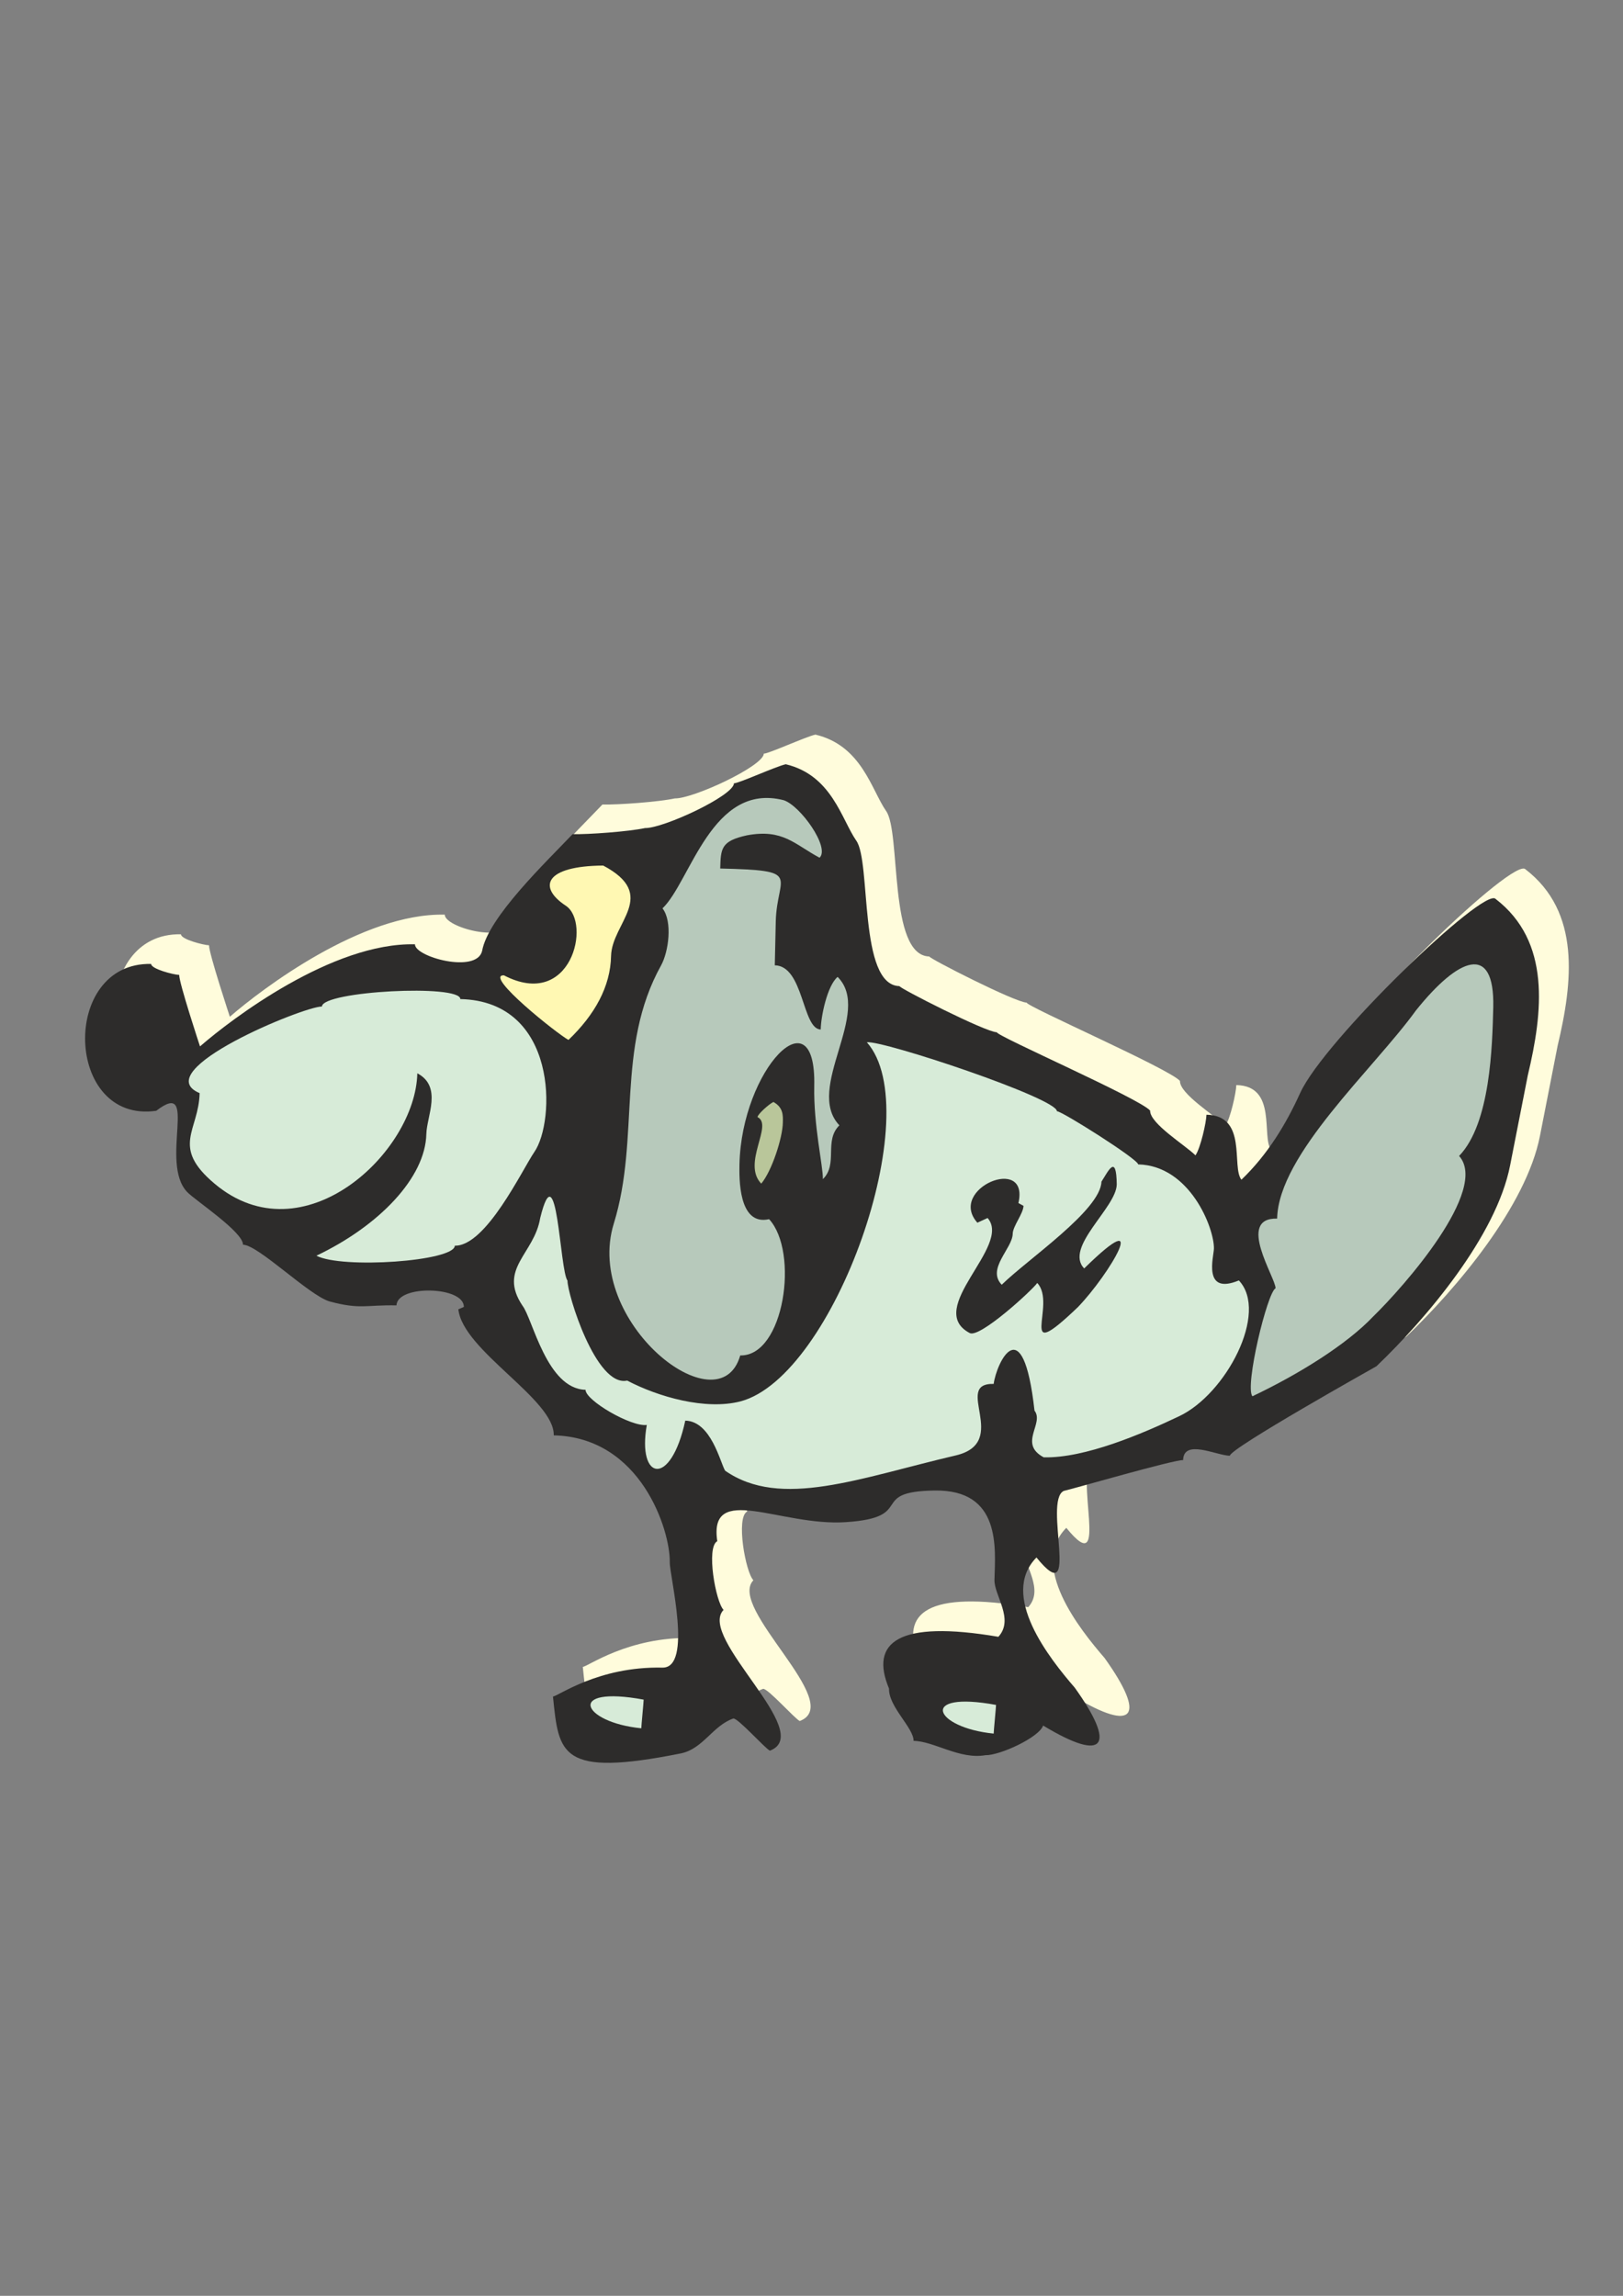
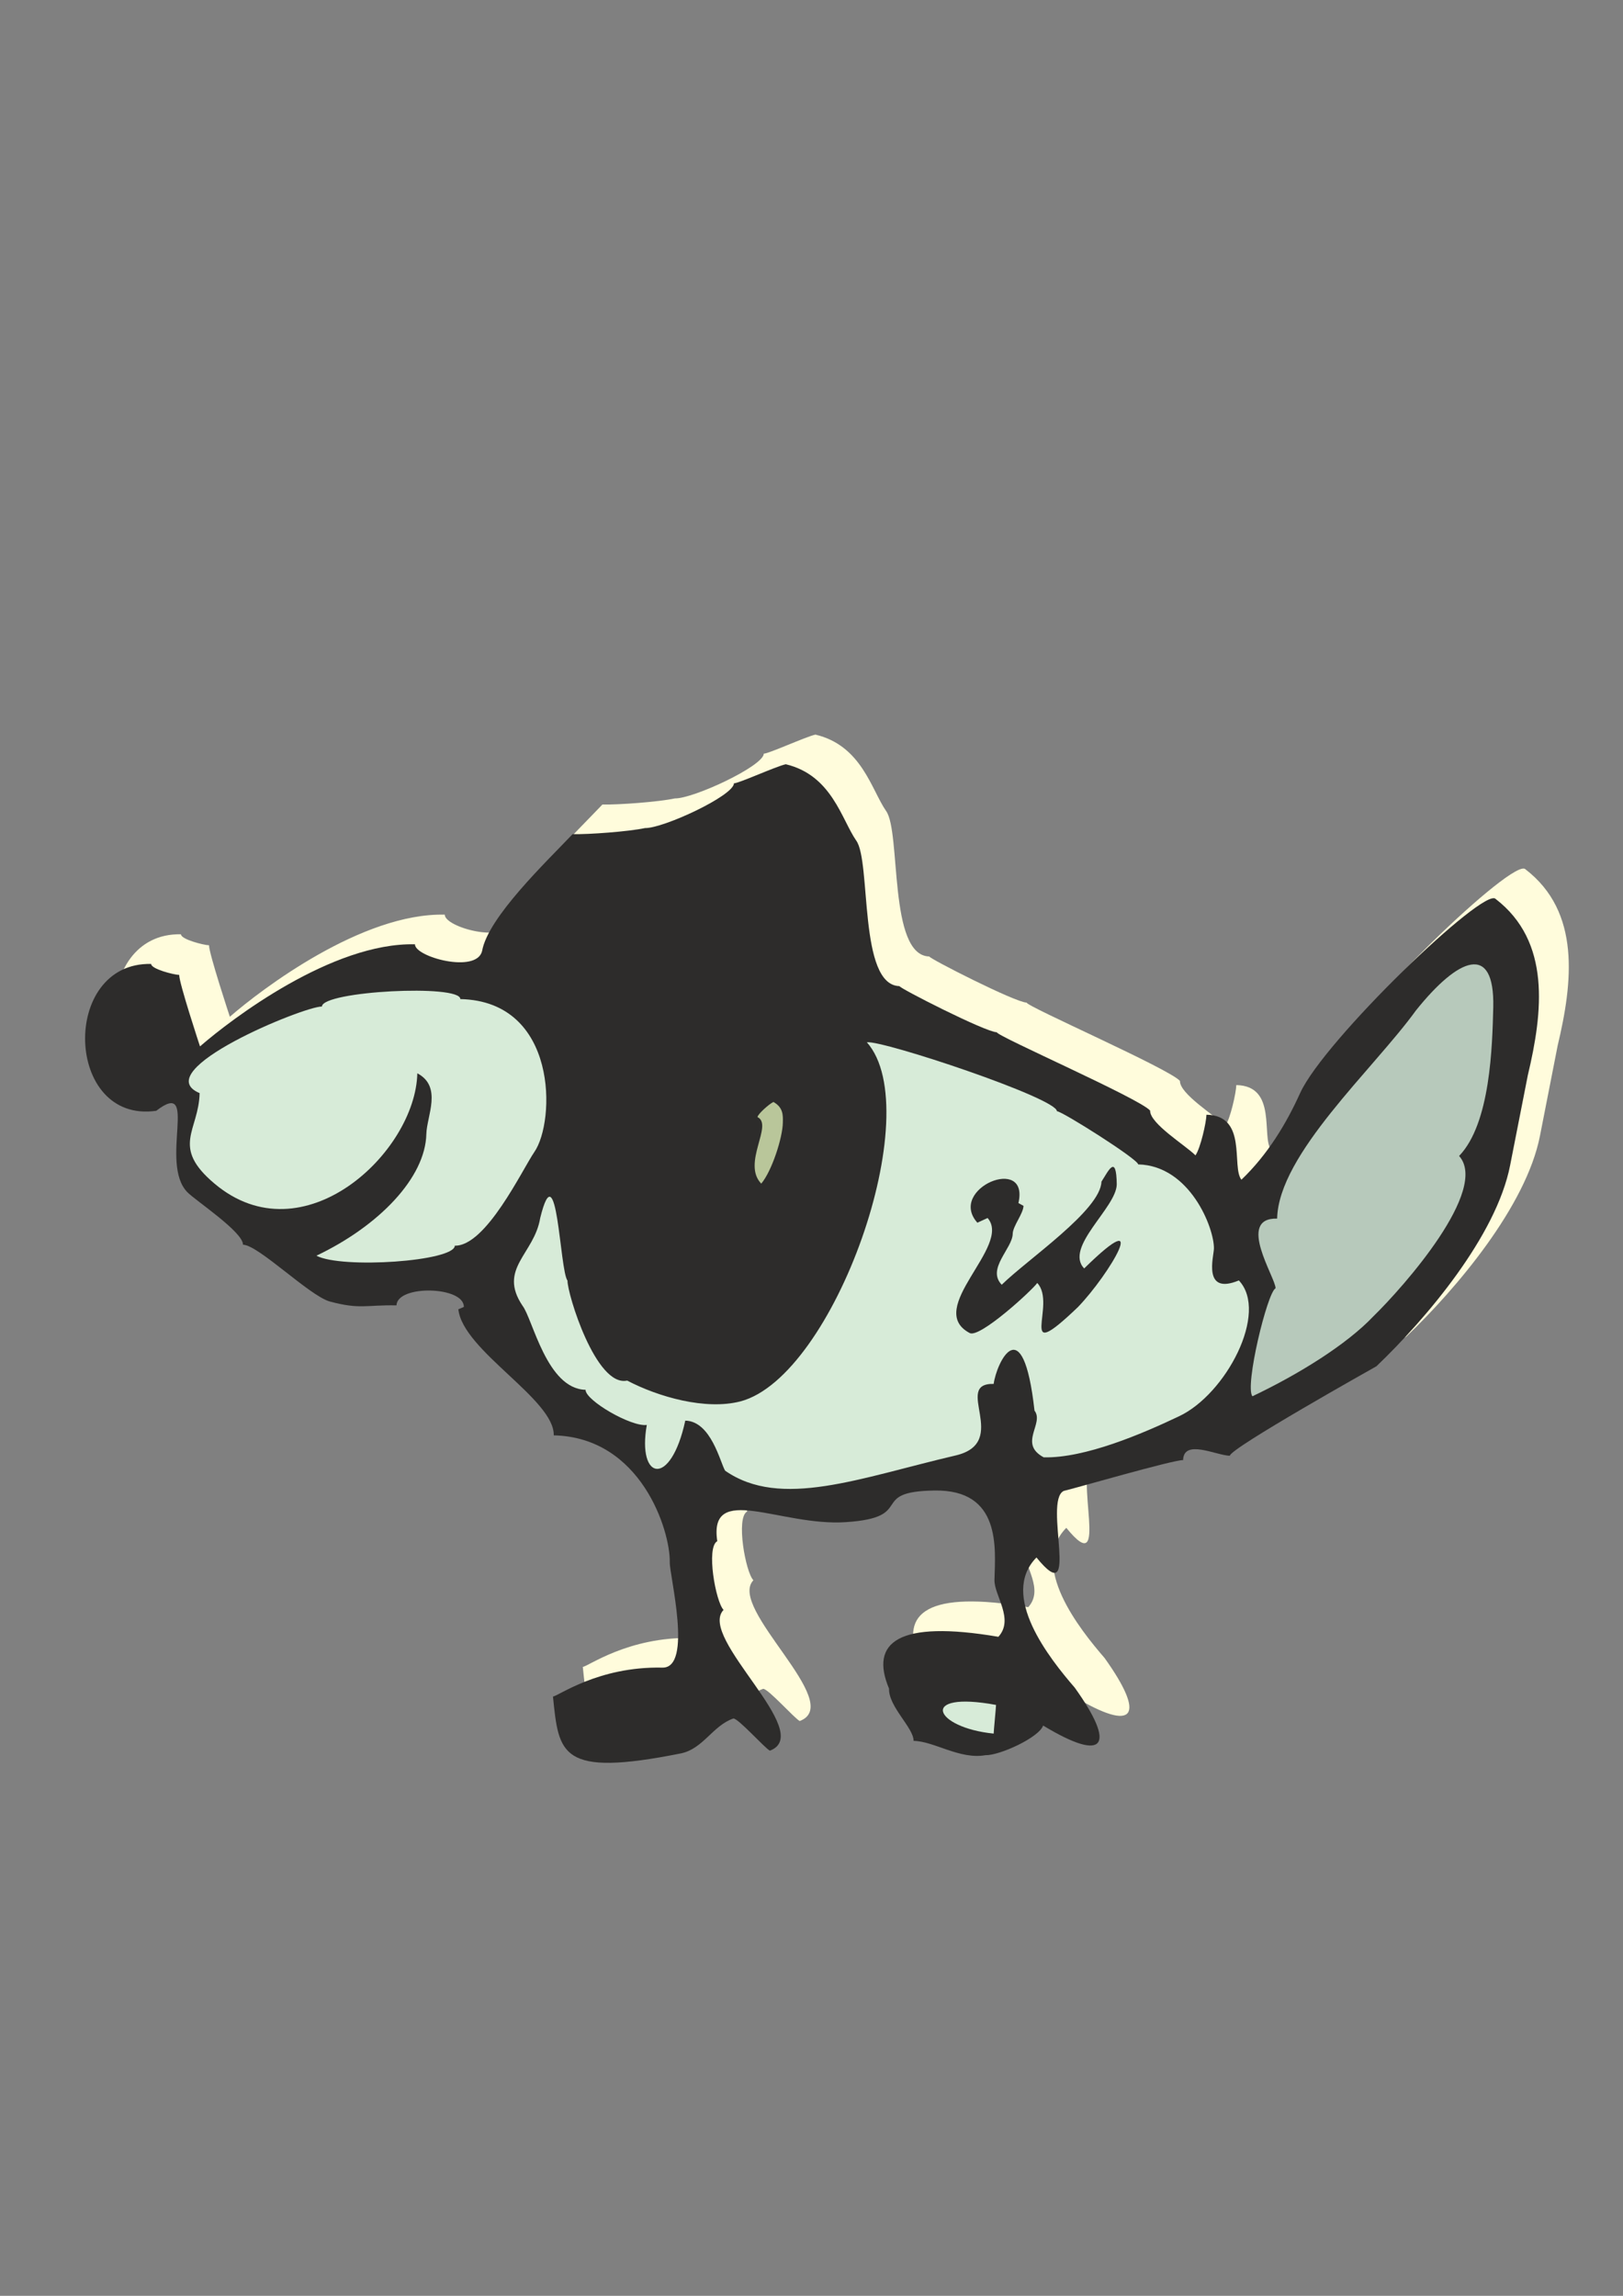
<svg xmlns="http://www.w3.org/2000/svg" height="841.89pt" viewBox="0 0 595.276 841.89" width="595.276pt" version="1.1" id="0ea9f370-f610-11ea-bfae-dcc15c148e23">
  <rect x="0" y="0" width="595.276" height="841.89" fill="#808080" stroke="none" />
  <g>
    <path style="fill:#fffcdc;" d="M 393.542,621.897 C 416.51,635.793 420.326,629.241 405.134,608.001 395.918,597.345 377.414,574.161 391.094,560.265 407.654,580.641 393.398,539.529 401.102,535.857 404.918,534.993 441.134,524.481 444.878,524.553 445.094,516.705 456.974,522.825 462.014,522.969 462.086,520.233 514.934,490.641 515.798,490.137 534.086,472.641 559.79,442.329 564.83,416.481 L 571.31,383.433 C 576.854,360.177 579.806,334.401 559.502,318.777 555.398,314.097 496.574,370.617 487.79,389.985 482.75,401.145 475.91,412.593 466.262,421.737 462.518,417.057 468.638,398.193 453.446,397.905 453.374,400.713 451.286,410.145 449.414,412.881 445.67,409.065 432.638,401.145 432.782,396.393 429.038,392.001 376.406,369.033 376.55,367.665 372.374,367.593 340.766,351.465 340.838,350.745 325.718,350.385 330.542,305.097 324.998,297.393 319.598,289.617 316.07,273.417 299.078,269.385 295.478,270.177 282.014,276.369 280.142,276.369 280.07,280.905 254.222,292.929 247.526,292.785 241.478,294.081 226.79,295.161 220.958,295.017 211.31,305.169 189.926,325.545 187.766,337.857 185.75,346.281 162.998,340.017 163.142,335.409 132.83,334.689 95.894,362.769 84.302,372.849 84.302,372.849 76.598,349.521 76.67,346.641 74.654,346.569 66.374,344.481 66.374,342.609 32.966,341.889 34.622,401.289 68.246,396.465 84.158,384.225 69.254,415.617 79.622,426.273 82.502,429.297 100.142,440.889 100.07,445.569 105.758,445.713 124.262,464.145 131.822,466.377 143.126,469.401 144.998,467.601 156.374,467.817 156.59,460.185 181.214,460.761 181.07,468.393 L 179.054,469.257 C 180.71,484.449 214.406,502.305 214.046,515.481 246.158,516.201 256.814,550.545 256.598,561.993 256.454,566.673 265.166,600.945 253.862,600.657 230.246,600.153 215.558,611.241 213.758,611.241 215.918,632.337 216.278,640.977 260.63,632.121 268.838,630.465 272.294,621.969 279.926,619.305 281.798,619.305 291.374,630.105 293.318,631.113 310.382,624.633 266.606,589.641 276.326,579.489 273.446,576.537 269.846,556.521 274.022,554.289 270.782,532.545 297.278,548.961 321.254,547.305 347.246,545.577 329.03,536.073 353.654,535.713 378.35,535.281 375.974,557.097 375.686,568.473 375.542,574.161 383.03,582.873 377.126,589.353 340.262,583.089 329.894,591.369 337.022,608.361 336.806,614.985 346.094,622.761 346.022,627.513 353.654,627.657 362.87,634.425 372.374,632.769 377.558,632.913 392.03,626.289 393.542,621.897 L 393.542,621.897 Z" />
    <path style="fill:#2d2c2b;" d="M 382.598,632.769 C 405.566,646.665 409.382,640.113 394.19,618.873 384.974,608.217 366.47,585.033 380.15,571.137 396.71,591.513 382.454,550.401 390.158,546.729 393.974,545.865 430.19,535.353 433.934,535.425 434.15,527.577 446.03,533.697 451.07,533.841 451.142,531.105 503.99,501.513 504.854,501.009 523.142,483.513 548.846,453.201 553.886,427.281 L 560.366,394.305 C 565.91,371.049 568.862,345.273 548.558,329.649 544.454,324.969 485.63,381.489 476.846,400.857 471.806,412.017 464.966,423.393 455.318,432.609 451.574,427.857 457.694,409.065 442.502,408.777 442.43,411.585 440.342,420.945 438.47,423.681 434.726,419.937 421.694,412.017 421.838,407.265 418.094,402.873 365.462,379.905 365.606,378.537 361.43,378.465 329.822,362.337 329.894,361.617 314.774,361.257 319.598,315.969 314.054,308.265 308.654,300.489 305.126,284.289 288.206,280.257 284.534,281.049 271.07,287.241 269.198,287.241 269.126,291.777 243.278,303.801 236.582,303.657 230.534,304.953 215.846,306.033 210.014,305.889 200.366,316.041 178.982,336.417 176.822,348.729 174.806,357.153 152.054,350.889 152.198,346.281 121.886,345.561 84.95,373.641 73.358,383.721 73.358,383.721 65.654,360.393 65.726,357.513 63.71,357.441 55.43,355.353 55.43,353.481 22.022,352.761 23.678,412.161 57.302,407.337 73.214,395.097 58.31,426.417 68.678,437.145 71.558,440.169 89.198,451.761 89.126,456.441 94.814,456.585 113.318,475.017 120.878,477.249 132.182,480.273 134.054,478.473 145.43,478.689 145.646,471.057 170.27,471.633 170.126,479.265 L 168.11,480.129 C 169.766,495.321 203.462,513.177 203.102,526.353 235.214,527.073 245.87,561.417 245.654,572.865 245.51,577.545 254.222,611.817 242.918,611.529 219.302,611.025 204.614,622.113 202.814,622.113 204.974,643.209 205.334,651.849 249.686,642.993 257.894,641.337 261.35,632.841 268.982,630.177 270.854,630.177 280.43,640.977 282.374,641.985 299.438,635.505 255.662,600.513 265.382,590.361 262.502,587.409 258.902,567.393 263.078,565.161 259.838,543.417 286.334,559.833 310.31,558.177 336.302,556.449 318.086,546.945 342.71,546.585 367.406,546.153 365.03,567.969 364.742,579.345 364.598,585.033 372.086,593.745 366.182,600.225 329.318,593.961 318.95,602.241 326.078,619.233 325.862,625.857 335.15,633.633 335.078,638.385 342.71,638.529 351.926,645.297 361.43,643.641 366.614,643.785 381.086,637.161 382.598,632.769 L 382.598,632.769 Z" />
    <path style="fill:#d7ebd8;" d="M 78.686,434.049 C 62.486,420.441 72.926,414.681 73.214,400.857 53.774,392.649 111.59,368.961 118.07,369.105 118.214,363.417 168.974,360.825 168.83,366.369 204.758,367.161 203.75,411.297 195.974,422.457 191.51,429.009 178.262,457.017 166.814,456.801 166.67,462.561 125.342,465.369 116.054,460.473 139.022,449.529 156.014,431.889 156.374,415.833 156.518,409.281 162.35,398.481 153.062,393.585 152.414,422.601 111.158,461.409 78.686,434.049 L 78.686,434.049 Z" />
-     <path style="fill:#fff8b3;" d="M 224.126,350.529 C 223.91,361.761 218.15,372.129 208.502,381.345 204.614,379.329 177.254,357.513 184.814,357.657 209.582,370.545 216.926,338.433 207.566,332.169 197.054,325.257 199.934,317.553 221.246,317.409 241.766,328.281 224.414,338.361 224.126,350.529 L 224.126,350.529 Z" />
-     <path style="fill:#b7c9bb;" d="M 301.022,377.529 C 301.094,372.705 303.398,361.473 307.214,358.233 320.246,371.265 294.974,399.057 307.862,412.665 302.102,418.353 307.502,426.849 301.814,432.393 301.886,427.497 298.358,412.737 298.646,398.265 299.438,363.633 272.006,392.145 271.214,426.993 271.142,431.673 270.71,449.673 282.086,447.081 293.174,459.105 287.63,497.409 271.502,497.049 263.798,523.905 213.974,484.665 225.134,448.665 234.926,416.985 225.638,384.297 242.486,353.985 245.222,349.017 246.734,337.929 242.99,333.105 253.286,323.241 261.062,286.737 287.414,293.433 293.534,295.377 304.55,310.857 300.59,314.529 291.302,309.561 287.198,303.873 273.95,306.321 264.374,308.409 264.374,311.217 264.158,318.489 294.83,319.209 284.966,320.865 284.534,337.857 L 284.174,353.985 C 294.83,354.201 294.182,377.385 301.022,377.529 L 301.022,377.529 Z" />
    <path style="fill:#b9c69a;" d="M 287.126,411.657 C 287.054,417.201 283.094,429.441 279.206,434.049 272.006,426.561 283.742,412.521 277.838,409.641 277.838,408.705 281.798,405.033 283.67,404.097 287.27,406.113 287.198,408.921 287.126,411.657 L 287.126,411.657 Z" />
    <path style="fill:#d7ebd8;" d="M 208.142,469.617 C 208.07,474.441 218.582,508.785 230.03,506.265 241.406,512.241 258.758,517.209 271.574,513.897 305.99,504.825 340.406,407.553 317.942,382.209 323.774,381.417 387.71,402.729 387.638,407.481 389.51,407.481 417.446,425.121 417.446,426.993 436.454,427.425 445.382,450.393 445.238,457.881 445.166,460.833 440.99,475.089 454.382,469.545 465.47,481.281 449.63,511.305 432.422,519.369 418.958,525.777 397.934,534.777 382.814,534.417 373.382,529.377 383.102,522.033 379.43,517.281 375.182,479.193 365.462,499.785 364.454,507.489 349.262,507.129 370.79,528.873 350.63,533.697 315.206,541.977 286.334,553.497 265.958,539.313 264.158,536.361 260.846,521.169 251.342,520.953 246.014,545.649 233.63,542.913 237.23,522.537 231.542,523.329 214.694,513.537 214.766,509.649 200.51,509.289 195.398,483.657 191.654,478.833 182.51,465.225 195.974,459.897 198.134,446.649 204.398,421.233 205.262,465.801 208.142,469.617 L 208.142,469.617 Z" />
    <path style="fill:#2d2c2b;" d="M 371.438,452.481 C 371.438,449.673 375.326,445.065 375.398,442.185 L 373.526,441.177 C 377.702,423.249 347.39,435.921 358.478,448.377 L 362.222,446.649 C 371.294,456.945 338.822,479.913 355.67,488.841 359.342,490.785 378.422,473.289 380.438,470.481 387.854,478.257 372.158,501.513 395.342,479.337 407.006,467.241 422.774,440.457 397.646,465.153 390.23,457.377 409.454,442.905 409.598,434.337 409.454,422.889 406.502,429.441 403.982,433.329 403.694,443.769 376.838,461.841 367.406,471.129 361.79,465.297 371.294,457.881 371.438,452.481 L 371.438,452.481 Z" />
    <path style="fill:#b7c9bb;" d="M 535.166,423.897 C 546.182,436.281 515.15,471.561 503.63,482.793 493.982,492.945 476.63,503.817 459.35,512.025 456.47,508.353 464.822,473.865 467.846,472.425 467.918,468.609 453.302,446.505 468.422,446.865 468.926,423.249 503.774,392.073 519.326,370.545 534.95,351.033 548.198,345.633 547.694,369.321 547.334,383.577 546.686,411.945 535.166,423.897 L 535.166,423.897 Z" />
-     <path style="fill:#d7ebd8;" d="M 235.214,633.777 C 213.326,631.617 207.278,617.937 236.078,623.265 236.078,624.201 235.214,632.841 235.214,633.777 L 235.214,633.777 Z" />
    <path style="fill:#d7ebd8;" d="M 364.454,635.721 C 342.566,633.561 336.518,619.881 365.318,625.209 365.318,626.145 364.454,634.785 364.454,635.721 L 364.454,635.721 Z" />
  </g>
</svg>